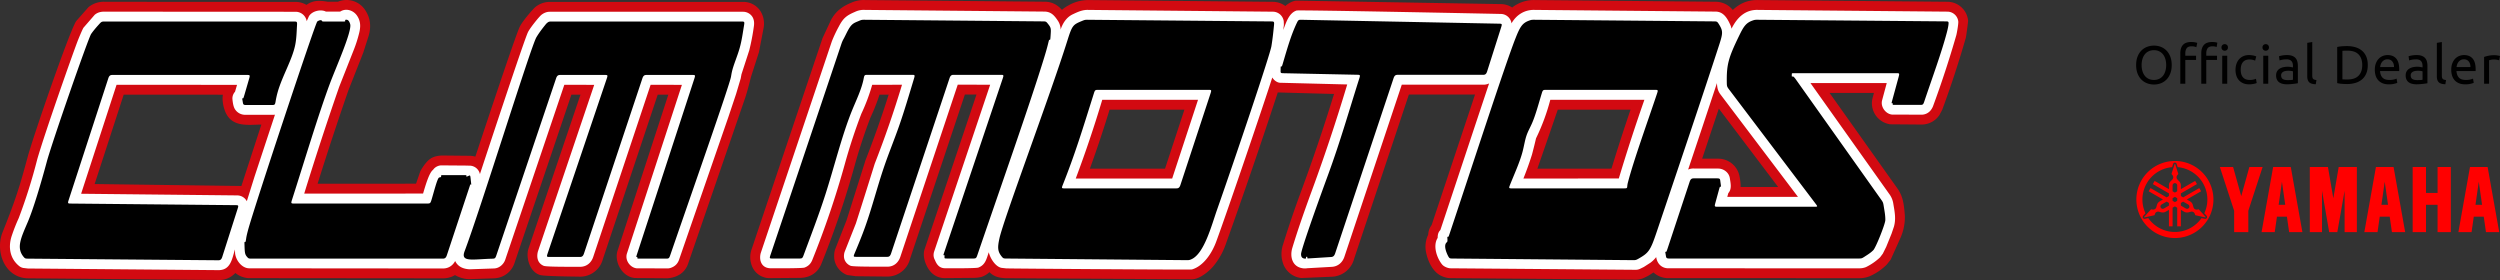
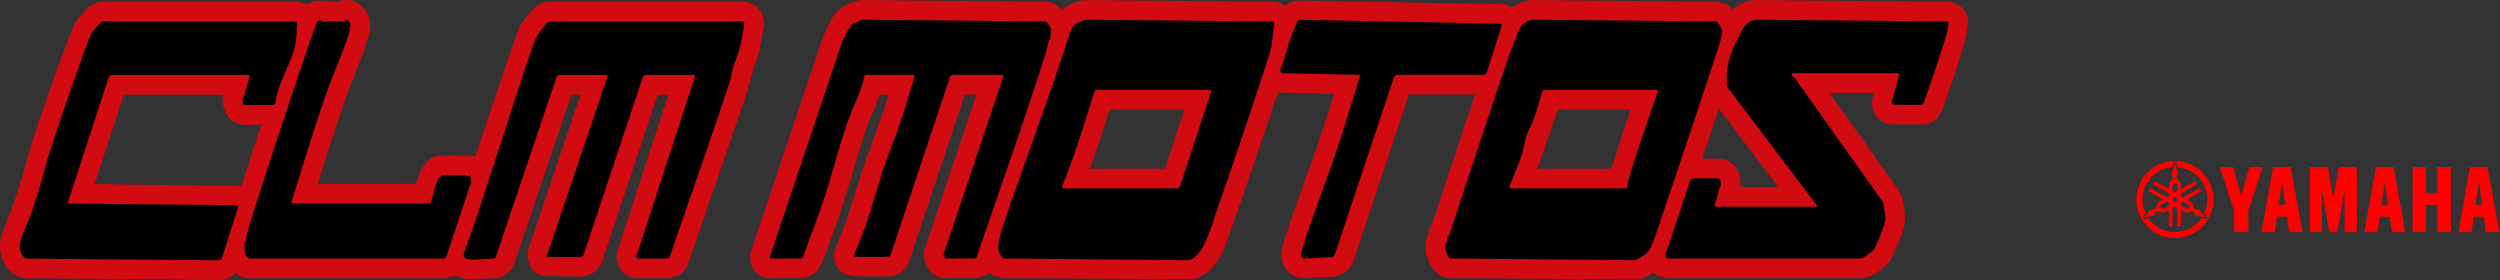
<svg xmlns="http://www.w3.org/2000/svg" id="Layer_2" width="446.374" height="50" data-name="Layer 2">
  <rect width="100%" height="100%" fill="#333333" stroke="none" />
  <defs>
    <style>.cls-1{fill:#fff}.cls-1,.cls-2,.cls-3{fill-rule:evenodd}.cls-2{fill:#d20a11}</style>
  </defs>
  <g id="Layer_1-2" data-name="Layer 1">
    <g id="clm-motos">
      <path d="M295.227 48.648a3.91 3.91 0 0 0 2.545 1.015l34.292.005a4.767 4.767 0 0 0 1.748-.34 9.859 9.859 0 0 0 3.084-2.103l.693-.885 1.762-3.918a9.138 9.138 0 0 0 .758-3.972c-.165-1.951-.297-3.394-1.38-4.878l-12.06-16.978h7.92l-.28 1.056a3.8 3.8 0 0 0 3.193 4.542l5.593.045a3.83 3.83 0 0 0 3.186-1.692l.502-.939a184.188 184.188 0 0 0 4.216-12.867c.077-.353.42-2.905.406-3.05a3.733 3.733 0 0 0-3.61-3.37L313.95.01c-1.76-.047-3.246.525-4.556 1.77a3.98 3.98 0 0 0-2.965-1.466L274.071.01a6.275 6.275 0 0 0-4.076 1.336 3.703 3.703 0 0 0-1.92-.613L231.538.116c-.673-.009-1.525.495-2.044.957a3.742 3.742 0 0 0-2.13-.745L194.311.01a7.17 7.17 0 0 0-3.632 1.01c-.381.207-.74.454-1.07.736-.846-.932-1.825-1.445-3.07-1.447L154.483.01a5.336 5.336 0 0 0-2.54.5 7.926 7.926 0 0 0-2.042 1.173 6.19 6.19 0 0 0-1.717 2.298l-1.321 2.826-12.721 37.876a4.268 4.268 0 0 0 .26 3.133 3.411 3.411 0 0 0 3.242 1.842l5.157-.043c1.76-.006 3.201-.878 3.844-2.483a162.187 162.187 0 0 0 5.92-17.462 97.135 97.135 0 0 1 2.846-8.665 35.065 35.065 0 0 0 1.624-4.106l1.633-.002a181.708 181.708 0 0 1-4.128 11.698l-3.383 10.717-2.04 5.2c-.182.513-.199 1.115-.165 1.653a3.63 3.63 0 0 0 2.318 2.943l1.544.21 5.545.06a4.174 4.174 0 0 0 4.128-3.153l9.785-29.345 2.077.003-9.287 27.696c-.4 1.304.29 3.143 1.262 4.117a3.327 3.327 0 0 0 2.465.96l5.13-.045a5.51 5.51 0 0 0 1.353-.177 3.98 3.98 0 0 0 1.393-.844c.808.821 1.712 1.008 2.768 1.078l33.378.203c1.345.005 3.114-1.44 3.925-2.455a12.57 12.57 0 0 0 2.066-3.654 1056.36 1056.36 0 0 0 9.346-27.26c.05.009 9.965.273 10.043.275a331.206 331.206 0 0 1-5.95 17.582 183.66 183.66 0 0 0-3.17 9.348 5.27 5.27 0 0 0 .046 3.41 3.88 3.88 0 0 0 3.229 2.524l5.484-.235h-.007a4.269 4.269 0 0 0 3.941-3.162l9.792-29.367 11.81.005-7.75 23.31c-.21.281-.373.594-.485.926l-.076.328-.067.498a4.897 4.897 0 0 0-.354 3.149c.33 1.601 1.203 3.473 2.728 4.174.45.217.937.35 1.435.39l33.24.275a3.517 3.517 0 0 0 1.513-.328l.726-.355.95-.601Zm11.671-29.257 10.588 13.995h-6.703c.013-.629-.07-1.272-.19-1.887a3.862 3.862 0 0 0-3.773-3.163l-2.9-.007 2.978-8.938ZM274.5 30.113a2588.45 2588.45 0 0 0 3.638-10.53l12.996-.007a330.81 330.81 0 0 0-3.403 10.533l-13.231.004Zm-79.903.003c1.26-3.48 2.433-6.993 3.515-10.533l13.365-.007-3.462 10.544-13.418-.004ZM54.716.876A3.77 3.77 0 0 0 52.88.343L18.762.323a4.3 4.3 0 0 0-2.964.956l-2.194 2.485C12.368 5.646 5.886 24.503 4.94 28.021 3.48 33.449 2.755 35.727.456 41.47c-1.313 3.282.237 7.943 4.309 8.218l34.081.3a3.94 3.94 0 0 0 3.175-1.247c.664.54 1.479.86 2.332.92l34.656.034c.785.022 1.56-.179 2.235-.58.722.445 1.73.735 2.586.725l4.452-.15a3.966 3.966 0 0 0 3.581-2.719l10.158-30.07 1.624.002-9.295 27.513c-.49 1.56.213 4.171 2.125 4.699.793.218 5.826.255 6.99.282a4.2 4.2 0 0 0 4.185-3.153l9.785-29.344 1.896.003-9.12 28.023c-.489 1.992.926 4.522 3.157 4.714l5.811.044c1.738-.133 3.135-.97 3.689-2.624l10.227-29.722c.41-1.279.657-2.293 1.003-3.635l1.412-4.391.81-4.205a4.255 4.255 0 0 0-.46-2.986 3.622 3.622 0 0 0-3.105-1.78h-34.63a4.07 4.07 0 0 0-2.626.994c-.714.71-2.183 2.441-2.672 3.394-.751 1.463-6.256 18.127-7.954 23.239a3.662 3.662 0 0 0-1.125-.152l-4.905-.05c-1.464.113-2.095.462-2.906 1.462-.23.283-.723.981-.923 1.45l-.73 2.121-17.578.008a565.304 565.304 0 0 1 5.514-16.71l2.637-6.69.937-2.915c.515-1.691.363-3.233-.552-4.632A3.982 3.982 0 0 0 60.335.309h-1.826C57.054.074 55.94.01 54.716.875ZM43.102 33.208l-26.206-.347 5.192-15.963 17.712.011c-.195.998.118 2.544.64 3.49 1.301 2.355 4.057 1.852 6.228 1.842l-3.566 10.967Z" class="cls-2" />
-       <path d="M295.712 45.905c.204 1.365 1.155 1.978 2.098 1.998l34.254.005c.378-.005.751-.078 1.102-.217a10.204 10.204 0 0 0 2.522-1.746l.49-.657.602-1.209.958-2.362.424-1.25c.393-1.386.13-2.667-.101-4.028a3.877 3.877 0 0 0-.752-1.828L323.26 14.835l13.616-.002-.827 3.073a1.759 1.759 0 0 0-.06.406c-.04 1 .79 2.024 1.805 2.144l5.307.021a2.085 2.085 0 0 0 1.72-.917c.123-.177.227-.365.31-.563a182.406 182.406 0 0 0 4.176-12.744c.135-.561.37-1.967.346-2.394a1.973 1.973 0 0 0-1.909-1.78l-33.844-.31c-2.32-.081-3.782 1.418-4.737 3.356a3.618 3.618 0 0 0-.147-.525c-.51-1.145-1.179-2.489-2.641-2.528l-32.343-.303c-1.824-.064-3.296.898-4.156 2.404-.109-.933-.932-1.656-1.861-1.682-.817-.022-36.086-.743-36.496-.615-1.41.441-1.921 2.257-2.392 3.475l.11-.88-.021-.655a1.982 1.982 0 0 0-1.906-1.729l-33.017-.318c-1.03-.035-1.857.364-2.75.783-1.13.532-1.798 1.598-2.174 2.74a13.67 13.67 0 0 0-.008-.264 3.002 3.002 0 0 0-.434-1.26c-.607-.905-1.168-1.662-2.398-1.7l-32.102-.299a3.575 3.575 0 0 0-1.786.359c-1.528.647-2.11 1.154-2.86 2.591-.47.856-.888 1.74-1.25 2.649l-12.705 37.825c-.338 1.262.129 2.683 1.754 2.705.741.01 5.656.029 6.06-.119.64-.234 1.084-.634 1.37-1.3a160.403 160.403 0 0 0 5.858-17.28 98.9 98.9 0 0 1 2.922-8.884 33.305 33.305 0 0 0 1.94-5.175l5.322-.007a183.513 183.513 0 0 1-4.873 14.103 1356.611 1356.611 0 0 1-3.362 10.663l-1.993 5.038a1.759 1.759 0 0 0-.112.45 2.374 2.374 0 0 0-.014.558c.074.682.557 1.276 1.194 1.517.52.196 5.63.139 6.495.155 1.237.023 2.072-.764 2.407-1.878l10.21-30.621 5.79.01-10.008 29.806a1.767 1.767 0 0 0-.086.416c-.04.378.043.759.235 1.087.341.852.83 1.45 1.814 1.46.762.007 5.516.035 5.938-.123 1.277-.479 1.457-1.582 1.862-2.738.19.926 1.112 2.564 2.258 2.786l.832.098c.636.04 32.906.269 33.173.191 2.11-.615 3.6-2.958 4.335-4.948 2.069-5.61 8.646-24.998 10.02-29.328.27.464.796.88 1.333.941l12.046.304a325.168 325.168 0 0 1-6.655 19.888c-1.215 3.365-2.128 5.953-3.143 9.274-.47 1.537-.053 3.355 1.8 3.65.288.049.583.05.871.001l4.329-.245c1.177-.053 1.997-.819 2.327-1.903l10.213-30.628 14.486.005a2.38 2.38 0 0 0 1.107-.225c-.397 1.155-6.884 20.699-8.702 26.172-.398.411-.475.814-.487 1.41-.877 1.367-.187 3.519.78 4.727.302.377.978.671 1.47.698l33.11.268c.26.002.519-.054.755-.164l.695-.34 1.207-.776a5.325 5.325 0 0 0 1.001-.987Zm10.847-31.065.004.046c.047.971.222 1.474.75 2.136l13.711 18.124-12.617-.001.179-.655c.672-.766.41-1.76.279-2.656-.146-1.003-1.056-1.716-2.057-1.738l-4.365-.01a2.39 2.39 0 0 0-1.027.19c1.726-5.142 3.44-10.287 5.143-15.436Zm-34.554 17.034a57.88 57.88 0 0 0 1.529-4.27c.257-.966.499-1.935.725-2.908a37.34 37.34 0 0 0 2.546-6.872l16.8-.009a329.522 329.522 0 0 0-4.568 14.054l-17.032.005Zm-79.932.001a216.953 216.953 0 0 0 4.732-14.051l17.103-.009-4.618 14.065-17.217-.005ZM54.763 3.786a2.009 2.009 0 0 0-1.929-1.684l-34.13-.019c-.68-.018-1.278.125-1.796.561l-1.976 2.274c-.178.21-.928 2.031-1.1 2.485-1.11 2.931-5.82 16.314-7.185 21.05A96.643 96.643 0 0 1 3.344 38.94a31.68 31.68 0 0 0-1.254 3.186c-.675 2.043-.298 4.114 1.397 5.427.195.14.417.24.652.29l.832.099 33.956.29c2.289.064 2.51-2.067 3.03-3.697l.011.572c.061 1.231 1.129 2.77 2.508 2.8l34.562.03c.995.02 1.792-.49 2.23-1.337.493 1.046 1.485 1.428 2.596 1.483l4.358-.15c.907-.034 1.676-.707 1.977-1.531l10.56-31.262 5.336.01L96.04 44.91c-.279 1.064-.023 2.126 1.046 2.556.543.218 5.522.155 6.42.173 1.24.024 2.112-.743 2.452-1.884l10.209-30.616 5.586.01-9.816 30.12a1.765 1.765 0 0 0-.082.414c-.088 1.027.758 2.1 1.8 2.222l5.53.02c.228 0 .453-.044.663-.13.641-.24 1.105-.66 1.366-1.337l8.842-25.578 1.375-4.114.823-2.765.136-.737 1.392-4.284c.348-1.392.62-2.802.813-4.224.098-.61.07-1.234-.266-1.766a1.986 1.986 0 0 0-1.612-.889H98.125c-.532 0-1.079.239-1.486.576-.407.337-1.975 2.275-2.36 3.047-.71 1.423-7.584 22.33-8.59 25.368a1.903 1.903 0 0 0-2.04-1.507 1.812 1.812 0 0 0-.091-.02l-4.73-.037a1.76 1.76 0 0 0-.674.136 1.814 1.814 0 0 0-.834.663c-.728.514-1.425 3.055-1.782 4.233l-21.222.01a566.804 566.804 0 0 1 6.253-19.084L63.18 8.87c.37-.933.678-1.89.921-2.863.317-1.213.314-2.196-.335-3.184-.638-.97-1.97-1.432-3.026-.753h-2.554c-.913-.466-2.477-.111-3.033.84l-.391.877ZM44.07 35.926a1.95 1.95 0 0 0-1.675-1.036l-27.913-.295 6.33-19.457 21.51.013-.358 1.23a1.795 1.795 0 0 0-.468 1.262c.05.538.14 1.37.464 1.867a2.137 2.137 0 0 0 1.735.986l5.237-.002c.054-.003.108-.008.161-.016l-3.648 11.057-1.375 4.39Z" class="cls-1" />
      <path d="M43.658 43.866c.046 1.25.051 1.577.525 2.078.198.21.271.233.73.233h34.169c.37 0 .556-.163.708-.621l4.139-12.497c.062-.186.206-.186.226 0l-.127-1.192c-.057-.537-.087-.586-.292-.497l-.286.124c-.154.067-.171.067-.17 0l.003-.124c.002-.09-.044-.1-.45-.1h-3.57c-.458 0-.508.01-.502.1.026.385-.118.203-.38.348-.32.178-.928 2.645-1.345 3.994-.175.564-.245.627-.704.627H52.434c-.459 0-.49-.063-.31-.624 2.234-6.964 4.752-15.369 6.795-20.841 1.023-2.74 3.958-9.292 3.607-10.554-.17-.61-.435-.843-.77-.793-.109.016-.121.028-.123.117l-.002.133c-.002.06-.046.066-.448.066h-3.122c-.458 0-.512-.005-.533-.054-.18-.402-.768-.036-.882.054-.353.28-11.432 33.676-12.381 37.319-.12.46-.237.903-.307 1.37-.088.597-.106.663-.174.663h-.075c-.068 0-.073.067-.05.67ZM4.986 46.181l34.003.29c.374.003.552-.154.7-.62l2.742-8.59c.18-.562.149-.625-.31-.63l-29.556-.287c-.458-.005-.489-.068-.306-.628l7.071-21.71c.15-.461.335-.623.713-.623h24.125c.458 0 .49.063.325.632l-.847 2.91c-.14.478-.198.632-.24.632h-.114c-.051 0-.052.03-.006.298l.084.497c.054.317.162.397.532.397h4.69c.458 0 .52-.066.619-.66.097-.585.225-1.156.39-1.725.823-2.832 2.588-5.745 3.11-8.347.237-1.174.248-2.332.321-3.504.038-.603-.009-.67-.468-.67H18.646c-.458 0-.55.044-.906.435-.51.558-.994 1.114-1.46 1.771-.512.724-7.035 19.513-7.927 22.837-1.076 4.004-2.386 8.383-3.384 10.732-1.185 2.788-2.11 4.6-.768 6.226.248.3.326.333.785.337ZM119.672 45.56c3.648-10.609 10.587-30.335 10.852-31.879.048-.283.091-.56.157-.85.28-1.247.966-2.758 1.393-4.278.378-1.342.553-2.69.78-4.05.098-.594.058-.66-.4-.66H98.532c-.459 0-.536.02-.77.19-.174.126-.323.311-.464.487-.634.795-1.072 1.385-1.52 2.126-.989 1.64-10.007 30.78-12.826 38.216-.763 2.014 1.415 1.422 4.964 1.328.459-.012.53-.075.719-.632L99.29 13.99c.15-.446.34-.607.715-.607h8.041c.459 0 .49.062.3.619L97.776 45.26c-.188.557-.158.619.3.619h5.477c.376 0 .564-.164.717-.62l10.424-31.256c.152-.457.34-.62.716-.62h8.268c.46 0 .49.062.307.622L113.78 45.257c-.183.56-.197.622-.146.622h.113c.05 0 .056.007.055.074l-.002.124c-.002.09.044.1.461.1h4.69c.459 0 .53-.062.722-.617ZM143.49 45.546c1.314-3.554 2.672-7.061 3.85-10.719 1.663-5.163 2.966-10.627 4.832-15.204.65-1.595 1.69-3.733 2.04-5.604.11-.591.174-.657.632-.657h8.042c.459 0 .49.063.32.629-.873 2.887-1.743 5.86-2.712 8.613-.864 2.456-1.807 4.737-2.633 7.155-1.19 3.48-2.137 7.247-3.385 10.732-.583 1.632-1.233 3.202-1.895 4.773-.225.534-.199.594.26.594h5.59c.346 0 .524-.163.676-.62l10.425-31.256c.152-.457.34-.62.716-.62h8.495c.458 0 .489.062.301.62L168.63 44.94c-.188.558-.203.62-.152.62h.114c.05 0 .056.015.053.149l-.005.248c-.003.179.043.199.46.199h4.69c.459 0 .53-.062.72-.618 4.004-11.723 9.498-27.302 11.917-35.222.262-.855.515-1.699.724-2.57.14-.58.163-.644.23-.644h.076c.068 0 .08-.067.122-.671.094-1.38.112-1.457-.517-2.242-.264-.33-.344-.367-.803-.371l-31.898-.29c-.458-.003-.558.017-.998.208-.429.186-.873.322-1.25.683-.568.542-.985 1.591-1.437 2.427-.27.498-.32.616-.507 1.173l-12.606 37.527c-.184.549-.158.61.26.61h4.933c.459 0 .532-.061.735-.61ZM242.707 13.987c-1.833 5.77-3.382 11.238-5.593 17.263-2.113 5.759-4.822 13.399-4.81 14.13.006.437.138.683.528.776.075.018.16.03.241.018.11-.016.121-.028.123-.117l.003-.133c.001-.06.009-.066.077-.066h.094c.051 0 .056.007.055.074l-.003.15c-.001.066.05.07.509.042l3.743-.234c.365-.023.568-.208.717-.652l10.424-31.256c.152-.457.34-.62.716-.62h15.29c.38 0 .561-.16.709-.624l2.502-7.874c.179-.562.148-.625-.304-.634l-35.399-.696c-.459-.009-.537.048-.784.566-1.009 2.117-1.66 4.392-2.469 7.14-.167.569-.193.632-.26.632h-.102c-.045 0-.05.04-.058.397l-.008.398c-.007.355.045.398.484.408l13.264.277c.459.01.49.073.311.635ZM308.684 15.918l15.553 20.537c.312.413.296.459-.163.459h-17.473c-.459 0-.492-.064-.336-.637l.63-2.304c.133-.488.187-.637.23-.637h.113c.051 0 .052-.037.008-.372l-.099-.746c-.04-.304-.142-.372-.559-.372h-4.19c-.377 0-.564.162-.715.62l-3.927 11.876c-.152.459-.22.621-.262.621h-.113c-.051 0-.052.03-.006.298l.084.497c.054.317.17.398.57.398h33.873c.458 0 .556-.03.972-.3.55-.358 1.103-.682 1.606-1.191.45-.455 2.134-4.667 2.145-5.366.014-.875-.159-1.68-.288-2.506-.092-.589-.137-.703-.446-1.138l-15.275-21.521c-.196-.275-.387-.474-.457-.474h-.151c-.082 0-.09-.015-.088-.149l.006-.298c.003-.134.054-.149.513-.149h18.235c.459 0 .492.064.336.636l-1.118 4.094c-.157.573-.168.636-.117.636h.113c.051 0 .057.008.055.075l-.002.124c-.002.09.044.1.46.1h4.465c.458 0 .53-.063.717-.62 1.376-4.097 3.106-8.798 4.033-12.342.113-.433.214-.849.272-1.288.078-.591.036-.657-.423-.661l-33.633-.29c-.458-.003-.553.012-.946.153-1.15.411-1.578 1.087-2.337 2.645-1.977 4.06-2.276 5.22-2.23 8.452.01.604.046.718.365 1.14ZM179.655 46.16l32.184.29c.458.003.545-.012.873-.154 2.289-.992 3.593-6.002 4.57-8.786 3.439-9.793 9.477-27.726 9.729-29.265.207-1.269.341-2.492.462-3.747.057-.6.013-.668-.446-.672l-32.8-.297c-.458-.004-.558.015-1 .198-1.631.673-1.781.766-2.628 3.46-3.107 9.89-11.392 31.893-12.153 35.391-.34 1.564-.351 2.304.425 3.245.247.3.326.333.784.337Zm10.365-12.525c-.459 0-.486-.06-.27-.601 2.206-5.553 3.47-9.715 5.562-16.363.177-.563.248-.626.706-.626h19.834c.447 0 .477.062.293.622l-5.377 16.346c-.15.46-.334.621-.702.621H190.02ZM259.301 46.16l32.274.29c.459.003.557-.023.982-.266 1.84-1.05 2.124-1.45 3.252-4.798 3.216-9.543 8.3-24.582 11.17-33.44.67-2.065.666-2.45-.087-3.654-.265-.423-.345-.47-.804-.474l-32.124-.29c-.459-.003-.553.012-.946.153-1.24.444-1.642 1.166-2.451 3.219-1.791 4.542-7.843 23.156-11.718 34.76-.187.558-.215.62-.283.62h-.075c-.068 0-.074.03-.056.298.043.637-.044.61-.165.73-.556.554.025 1.892.275 2.374.222.426.297.474.756.478Zm10.573-12.525c-.459 0-.486-.06-.271-.601.78-1.967 1.746-4.037 2.252-5.958.281-1.069.42-2.091.739-2.981.251-.704.614-1.326.947-2.087.655-1.499 1.19-3.54 1.739-5.335.172-.565.242-.628.701-.628h19.594c.46 0 .49.062.303.62-1.761 5.258-4.163 11.905-5.19 15.825a3.757 3.757 0 0 0-.141.756c-.018.35-.072.388-.53.388h-20.143Z" class="cls-3" />
      <g id="Yamaha_logo" data-name="Yamaha logo">
-         <path d="M381.406 11.617c0-.57.084-1.072.254-1.507s.4-.798.691-1.089.63-.51 1.017-.658c.387-.146.798-.22 1.234-.22.428 0 .833.073 1.213.22.381.148.715.367 1.003.658s.517.654.686 1.09.255.936.255 1.506-.085 1.072-.255 1.507-.398.798-.686 1.089-.622.51-1.003.657-.785.22-1.213.22c-.436 0-.847-.073-1.234-.22-.387-.147-.726-.366-1.017-.657s-.522-.654-.691-1.09-.254-.936-.254-1.506Zm.979 0c0 .403.05.77.153 1.099.102.33.248.61.437.84.189.23.419.407.69.532.272.125.578.187.917.187s.643-.062.912-.187.497-.302.686-.533c.189-.23.334-.51.437-.84.102-.329.153-.695.153-1.098s-.051-.77-.153-1.099c-.103-.33-.248-.61-.437-.84s-.417-.407-.686-.532c-.269-.125-.573-.187-.912-.187s-.645.062-.916.187c-.272.125-.502.302-.691.532s-.335.51-.437.84a3.69 3.69 0 0 0-.153 1.099ZM391.242 7.5c.262 0 .488.02.677.058.188.038.321.073.398.105l-.163.768a1.663 1.663 0 0 0-.326-.11 2.169 2.169 0 0 0-.519-.053c-.415 0-.707.113-.873.34-.166.228-.25.533-.25.917v.432h1.92v.748h-1.92v4.242h-.892V9.506c0-.64.157-1.134.47-1.483.314-.349.806-.523 1.478-.523Zm3.743 0c.224 0 .416.014.576.043.16.029.275.056.345.082l-.125.768a2.701 2.701 0 0 0-.288-.082 1.936 1.936 0 0 0-.44-.043c-.417 0-.708.113-.874.34s-.25.533-.25.917v.432h1.92v.748h-1.92v4.242h-.892V9.506c0-.64.157-1.134.47-1.483s.806-.523 1.478-.523Zm2.236 1.555a.558.558 0 0 1-.576-.585.559.559 0 0 1 .576-.586.554.554 0 0 1 .576.585.558.558 0 0 1-.576.586Zm.45 5.892h-.891v-4.99h.892v4.99ZM401.597 15.062c-.403 0-.757-.064-1.06-.192s-.56-.307-.768-.537a2.23 2.23 0 0 1-.466-.82 3.41 3.41 0 0 1-.153-1.051c0-.384.056-.736.168-1.056s.27-.597.475-.83a2.13 2.13 0 0 1 .753-.547c.298-.131.629-.197.993-.197.224 0 .448.02.672.058.224.038.438.099.643.182l-.202.758c-.134-.064-.29-.115-.465-.154s-.363-.057-.562-.057c-.498 0-.88.157-1.146.47-.266.314-.398.771-.398 1.373 0 .268.03.514.09.739.061.223.157.415.289.575.13.16.299.283.503.37.205.086.455.13.75.13.236 0 .45-.023.642-.068s.342-.093.45-.144l.126.748a.925.925 0 0 1-.22.092c-.097.029-.206.054-.327.076s-.251.042-.389.058-.27.024-.398.024ZM404.543 9.055a.558.558 0 0 1-.576-.585.559.559 0 0 1 .576-.586.554.554 0 0 1 .576.585.558.558 0 0 1-.576.586Zm.45 5.892h-.891v-4.99h.892v4.99ZM408.362 9.832c.358 0 .66.047.907.14.246.092.445.223.595.393.15.17.257.37.321.604.064.234.097.491.097.773v3.119l-.322.053a8.706 8.706 0 0 1-.466.062c-.172.019-.36.036-.56.053a7.732 7.732 0 0 1-.6.024c-.282 0-.542-.03-.778-.087a1.743 1.743 0 0 1-.614-.273c-.173-.125-.307-.29-.403-.495s-.144-.45-.144-.738c0-.276.056-.512.168-.71.112-.199.264-.359.455-.48a2.12 2.12 0 0 1 .672-.27c.256-.057.525-.086.806-.086a3.289 3.289 0 0 1 .552.053 19.853 19.853 0 0 1 .36.072v-.25c0-.146-.016-.292-.048-.436a.999.999 0 0 0-.173-.384.874.874 0 0 0-.34-.269 1.34 1.34 0 0 0-.562-.1c-.294 0-.552.02-.772.062-.221.042-.386.085-.495.13l-.105-.74c.115-.05.307-.1.576-.148a4.95 4.95 0 0 1 .873-.072Zm.077 4.472c.211 0 .398-.005.561-.014.164-.01.3-.028.408-.053v-1.488c-.064-.032-.167-.059-.311-.081a3.52 3.52 0 0 0-.95-.005c-.151.02-.289.06-.413.12s-.229.144-.312.25a.654.654 0 0 0-.125.417c0 .32.103.542.307.667s.483.187.835.187ZM413.477 15.043c-.55-.013-.94-.131-1.17-.355-.231-.224-.346-.573-.346-1.046V7.653l.892-.153v5.998c0 .147.013.268.039.365a.5.5 0 0 0 .124.23c.058.057.135.1.23.13.097.028.215.052.356.071l-.125.749ZM422.766 11.617c0 .576-.09 1.076-.269 1.502s-.431.777-.758 1.056a3.208 3.208 0 0 1-1.17.623 5.138 5.138 0 0 1-1.498.207c-.269 0-.565-.012-.887-.034s-.616-.066-.878-.13V8.392c.262-.063.555-.107.878-.13s.618-.033.887-.033c.544 0 1.043.07 1.497.207s.845.345 1.171.624c.327.278.58.63.759 1.055.179.426.268.926.268 1.502Zm-3.618 2.572c.883 0 1.542-.226 1.977-.677.435-.45.653-1.082.653-1.895s-.218-1.444-.653-1.895c-.435-.451-1.094-.677-1.977-.677-.262 0-.465.004-.609.01a5.312 5.312 0 0 0-.303.019v5.086c.058.007.159.013.303.02.144.006.347.009.61.009ZM424.023 12.462c0-.442.064-.827.192-1.157.128-.33.298-.603.509-.82.211-.218.454-.381.73-.49s.556-.163.843-.163c.673 0 1.187.21 1.546.629.358.419.537 1.057.537 1.914v.149c0 .06-.003.117-.01.168h-3.416c.039.518.188.912.451 1.18.262.269.672.403 1.229.403.313 0 .577-.027.791-.081s.376-.107.485-.159l.125.749c-.11.057-.3.118-.571.182-.272.064-.58.096-.927.096-.434 0-.81-.065-1.127-.197a2.1 2.1 0 0 1-.782-.542 2.211 2.211 0 0 1-.456-.82 3.477 3.477 0 0 1-.149-1.041Zm3.426-.49c.006-.403-.094-.734-.302-.993-.208-.26-.494-.389-.859-.389-.205 0-.385.04-.542.12-.157.08-.29.184-.398.312s-.194.275-.255.441-.1.336-.12.509h2.476ZM431.499 9.832c.359 0 .66.047.907.14s.444.223.595.393c.15.17.258.37.321.604s.096.491.096.773v3.119l-.32.053a9.597 9.597 0 0 1-.466.062c-.173.019-.36.036-.562.053a7.72 7.72 0 0 1-.6.024 3.3 3.3 0 0 1-.777-.087 1.744 1.744 0 0 1-.614-.273 1.253 1.253 0 0 1-.403-.495 1.724 1.724 0 0 1-.144-.738c0-.276.056-.512.168-.71.112-.199.263-.359.455-.48a2.12 2.12 0 0 1 .672-.27c.256-.057.524-.086.806-.086a3.261 3.261 0 0 1 .552.053 21.214 21.214 0 0 1 .36.072v-.25c0-.146-.016-.292-.048-.436s-.09-.272-.173-.384a.873.873 0 0 0-.34-.269 1.343 1.343 0 0 0-.562-.1c-.294 0-.552.02-.772.062-.22.042-.386.085-.495.13l-.105-.74c.115-.05.307-.1.576-.148.269-.048.56-.072.873-.072Zm.077 4.472c.21 0 .398-.005.561-.014.163-.01.3-.028.408-.053v-1.488c-.064-.032-.168-.059-.312-.081a3.523 3.523 0 0 0-.95-.005c-.15.02-.288.06-.413.12a.88.88 0 0 0-.311.25.653.653 0 0 0-.125.417c0 .32.102.542.307.667.205.124.483.187.835.187ZM436.614 15.043c-.55-.013-.94-.131-1.17-.355-.231-.224-.347-.573-.347-1.046V7.653l.893-.153v5.998c0 .147.013.268.038.365a.507.507 0 0 0 .125.23.54.54 0 0 0 .23.13c.096.028.215.052.356.071l-.125.749ZM437.67 12.462c0-.442.063-.827.192-1.157.127-.33.297-.603.508-.82.211-.218.454-.381.73-.49s.556-.163.844-.163c.672 0 1.186.21 1.545.629.358.419.537 1.057.537 1.914v.149c0 .06-.003.117-.009.168H438.6c.039.518.189.912.451 1.18.263.269.672.403 1.23.403.312 0 .576-.027.79-.081s.376-.107.485-.159l.125.749c-.11.057-.3.118-.57.182-.273.064-.582.096-.927.096-.435 0-.811-.065-1.128-.197a2.1 2.1 0 0 1-.782-.542 2.211 2.211 0 0 1-.456-.82 3.477 3.477 0 0 1-.149-1.041Zm3.425-.49c.006-.403-.094-.734-.302-.993-.208-.26-.494-.389-.859-.389-.205 0-.385.04-.542.12-.157.08-.29.184-.398.312s-.194.275-.255.441-.1.336-.12.509h2.476ZM445.375 9.851a4.201 4.201 0 0 1 .557.053c.096.016.184.032.264.048.08.016.14.03.178.043l-.154.778a3.046 3.046 0 0 0-.35-.092 3.079 3.079 0 0 0-.628-.052c-.167 0-.332.017-.495.052l-.321.072v4.194h-.893v-4.78c.211-.076.473-.148.787-.215s.666-.1 1.055-.1Z" />
        <path d="M433.161 29.822v4.632h2.066v-4.633h2.368v11.63h-2.37v-4.88h-2.063v4.88h-2.381V29.82h2.38Zm-20.747 0V41.45h2.18v-7.393l1.282 7.393h1.45l1.301-7.393v7.393h2.19V29.821h-3.245l-.958 5.591-.958-5.59h-3.242Zm-16.06 0 2.553 7.812v3.816h2.529v-3.816l2.554-7.813h-2.368l-1.45 5.196-1.451-5.196h-2.368Zm14.738 11.628h-2.367l-.397-2.767h-1.78l-.396 2.767h-2.354l2.07-11.629h3.151l2.073 11.63Zm-4.242-4.879h1.177l-.588-4.121-.589 4.121Zm22.594 4.88h-2.368l-.396-2.768h-1.78l-.396 2.767h-2.354l2.07-11.629h3.151l2.073 11.63Zm-4.242-4.88h1.177l-.589-4.121-.588 4.121Zm21.035 4.88h-2.368l-.396-2.768h-1.78l-.396 2.767h-2.354l2.07-11.629h3.15l2.074 11.63Zm-4.242-4.88h1.176l-.588-4.121-.588 4.121Zm-53.668-7.83a6.88 6.88 0 1 0 0 13.76 6.88 6.88 0 0 0 0-13.76Zm5.705 10.173a.326.326 0 0 1-.354.156l-.598-.133c-1.048 1.499-2.785 2.48-4.753 2.48s-3.705-.981-4.753-2.48l-.598.133a.325.325 0 0 1-.354-.156.325.325 0 0 1 .042-.384l.413-.45a5.797 5.797 0 0 1 4.754-8.234l.184-.585c.044-.136.169-.228.312-.228s.269.092.312.228l.184.584a5.797 5.797 0 0 1 4.754 8.234l.413.45c.097.106.114.26.042.385Zm-.298-.096a.069.069 0 0 0 .066-.114l-1.222-1.334-.271.048a.582.582 0 0 1-.665-.42l-.112-.406a1.063 1.063 0 0 0-.495-.64l-.575-.332 2.547-1.47-.327-.567-2.874 1.66-.413-.239v-.476l2.875-1.66-.327-.566-2.548 1.471v-.664c0-.292-.117-.556-.307-.749l-.295-.299a.583.583 0 0 1-.031-.786l.177-.21-.544-1.726a.069.069 0 0 0-.131 0l-.544 1.725.176.21a.582.582 0 0 1-.031.787l-.295.3c-.19.192-.307.456-.307.748v.664l-2.547-1.47-.327.565 2.874 1.66v.476l-.413.239-2.874-1.66-.327.566 2.547 1.47-.575.333c-.252.146-.423.38-.495.64l-.111.406a.583.583 0 0 1-.665.42l-.271-.048-1.222 1.334a.069.069 0 0 0 .065.114l1.767-.392.093-.258a.582.582 0 0 1 .697-.366l.407.106c.261.068.549.037.802-.109l.575-.332v2.941h.654V37.09l.412-.239.413.239v3.318h.654v-2.941l.575.332c.253.146.54.177.802.109l.407-.106a.582.582 0 0 1 .696.366l.094.258 1.766.392Zm-5.407-2.721-.413-.238v-.477l.413-.238.413.238v.477l-.413.238Zm-.413-2.988a.413.413 0 1 1 .826 0v1.042l-.413.238-.413-.238v-1.042Zm-1.555 4.124a.413.413 0 0 1-.413-.715l.902-.52.413.238v.477l-.902.52Zm4.5-.15a.413.413 0 0 1-.564.15l-.901-.52v-.477l.412-.238.902.52a.413.413 0 0 1 .151.564Z" style="fill:red" />
      </g>
    </g>
  </g>
</svg>